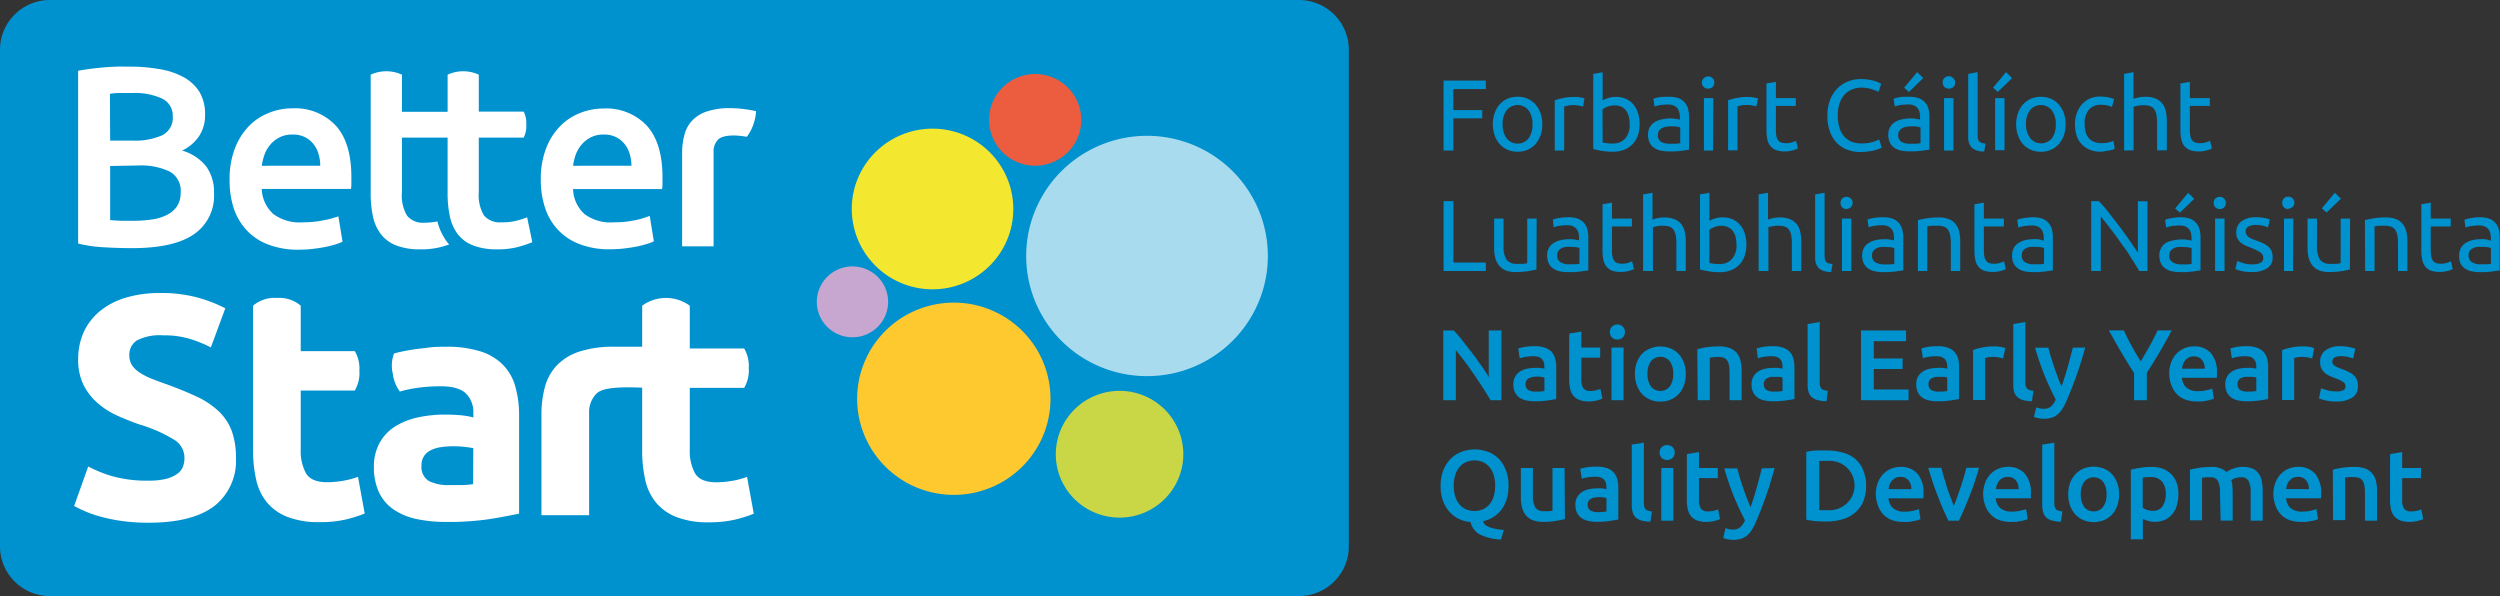
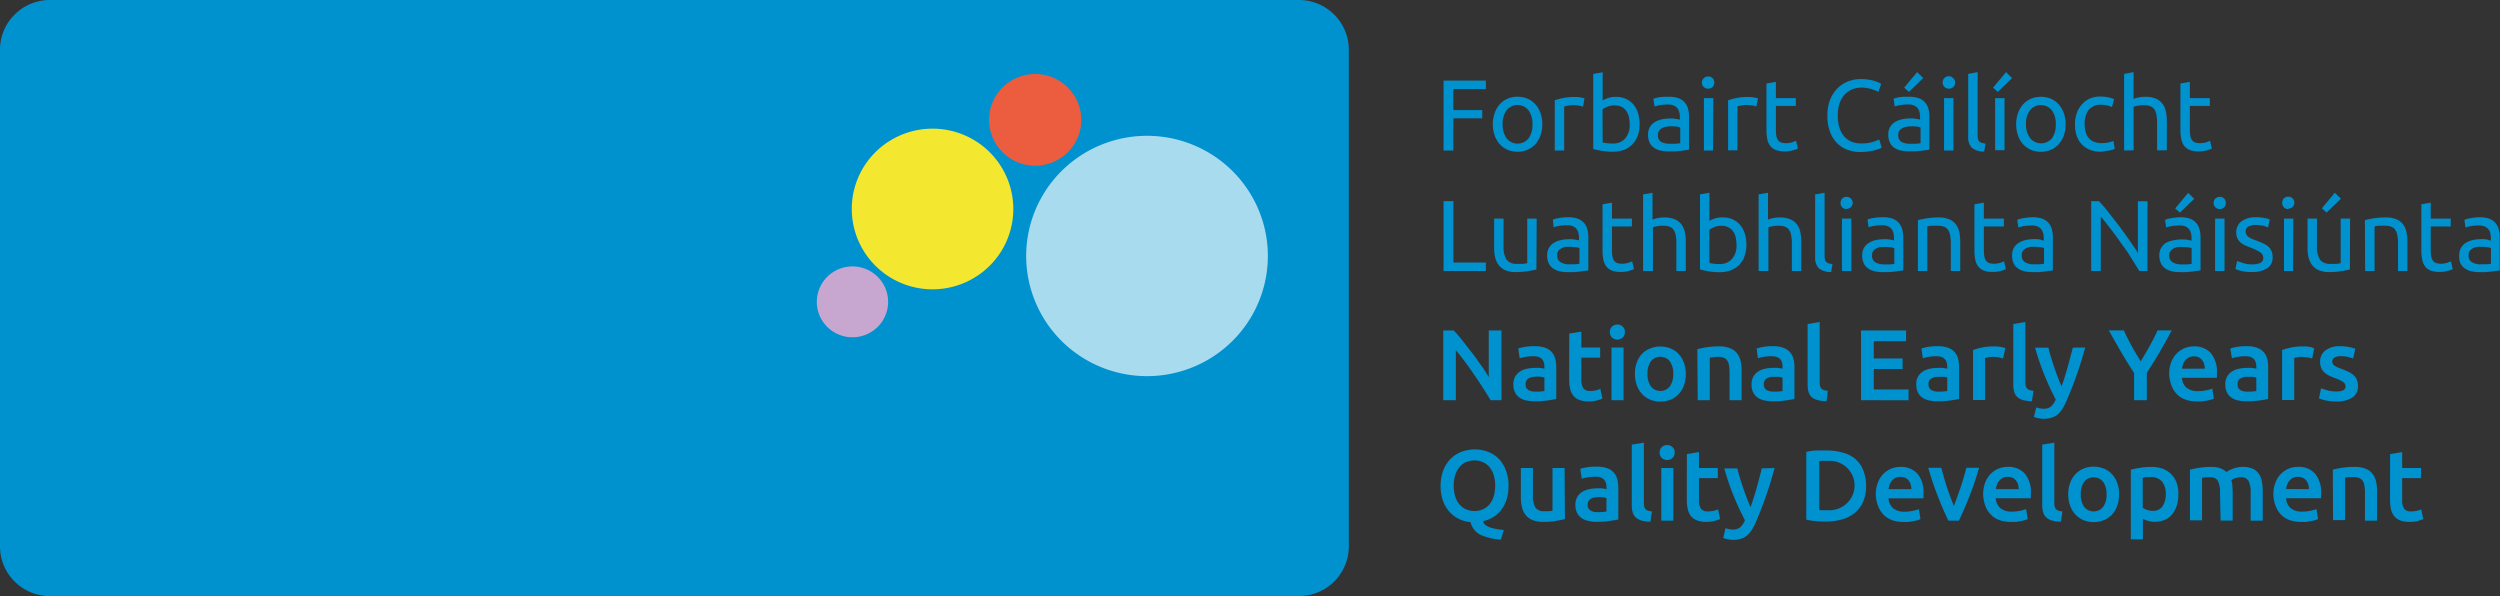
<svg xmlns="http://www.w3.org/2000/svg" width="281" height="67" fill="none">
  <rect width="100%" height="100%" fill="#333333" stroke="none" />
  <path d="M145.991 0H5.617C2.515 0 0 2.5 0 5.585v55.83C0 64.499 2.515 67 5.617 67H145.99c3.102 0 5.617-2.5 5.617-5.585V5.585c0-3.084-2.515-5.585-5.617-5.585zm16.266 16.917V9.063h4.754v.945h-3.654v2.364h3.246v.932h-3.246v3.613h-1.1zm11.097-2.944c.007.43-.062.857-.204 1.262a3.114 3.114 0 01-.577.973c-.246.27-.547.484-.883.628a2.73 2.73 0 01-1.114.216 2.782 2.782 0 01-1.12-.216 2.633 2.633 0 01-.883-.628 2.992 2.992 0 01-.571-.98 3.902 3.902 0 010-2.525 2.87 2.87 0 01.571-.98c.245-.271.546-.488.883-.634a2.904 2.904 0 011.12-.216c.382-.003.761.07 1.114.216.338.144.639.361.883.635.254.286.45.619.577.979.142.408.211.838.204 1.27zm-1.107 0a2.515 2.515 0 00-.448-1.58 1.572 1.572 0 00-1.906-.433c-.212.102-.399.25-.546.432a2.515 2.515 0 00-.448 1.58c-.03.562.128 1.118.448 1.58a1.57 1.57 0 001.244.59 1.584 1.584 0 001.235-.61 2.546 2.546 0 00.421-1.56zm4.666-3.073h.312c.116 0 .231 0 .346.04l.313.061.21.048-.156.938a3.66 3.66 0 00-.414-.108 3.78 3.78 0 00-.747-.06c-.196 0-.392.02-.584.06l-.381.088v4.95h-1.059v-5.646c.304-.105.615-.188.93-.25a5.926 5.926 0 011.23-.121zm3.226.385c.184-.107.38-.193.584-.257.29-.099.596-.147.903-.142a2.73 2.73 0 011.134.23c.325.146.613.363.842.635.236.287.411.617.516.972.121.406.18.827.177 1.25.004.436-.068.87-.211 1.283-.129.36-.332.689-.597.965a2.55 2.55 0 01-.937.615c-.393.148-.81.222-1.23.216a7.504 7.504 0 01-1.31-.101c-.381-.068-.68-.135-.931-.203V8.307l1.06-.183v3.16zm0 4.727c.147.036.297.063.448.081.239.03.479.044.72.04a1.77 1.77 0 001.358-.56 2.27 2.27 0 00.509-1.587 3.745 3.745 0 00-.088-.85 2.004 2.004 0 00-.299-.676 1.43 1.43 0 00-.529-.453 1.736 1.736 0 00-.781-.162 2.045 2.045 0 00-.795.149c-.201.07-.389.173-.557.304l.014 3.714zm7.464-5.132c.364-.01.727.046 1.073.162.261.097.494.257.679.466.18.204.31.447.38.709.079.297.117.604.116.912v3.687l-.367.068-.55.074-.679.06h-.713a3.91 3.91 0 01-.924-.1 1.991 1.991 0 01-.727-.325 1.448 1.448 0 01-.482-.58 2.009 2.009 0 01-.17-.872c-.007-.291.061-.58.197-.837a1.57 1.57 0 01.543-.568c.245-.15.514-.257.795-.317a4.41 4.41 0 01.958-.101h.332l.326.047.265.047.163.034v-.29a2.115 2.115 0 00-.061-.514 1.277 1.277 0 00-.204-.459.997.997 0 00-.407-.31 1.541 1.541 0 00-.679-.122 5.25 5.25 0 00-.917.074 3.703 3.703 0 00-.584.149l-.129-.871c.22-.08.447-.14.679-.176.36-.047.724-.063 1.087-.047zm.088 5.274h.679c.164-.01.328-.03.489-.06v-1.757a1.367 1.367 0 00-.373-.1 4.057 4.057 0 00-.619-.041c-.17 0-.34.014-.509.04-.169.02-.334.065-.489.135a1.148 1.148 0 00-.373.297.796.796 0 00-.143.493.84.84 0 00.36.79c.303.15.64.22.978.203zm4.319-6.193a.683.683 0 01-.669-.417.673.673 0 01.18-.765.684.684 0 01.483-.189.68.68 0 01.489.19.74.74 0 010 1.006.684.684 0 01-.483.175zm.537 6.956h-1.026v-5.889h1.06l-.034 5.89zm3.871-6.017h.313l.346.04.313.061.21.047-.183.919a3.602 3.602 0 00-.415-.108 3.721 3.721 0 00-.747-.06c-.196 0-.392.02-.584.06l-.38.088v4.95h-1.053V11.27a7.26 7.26 0 01.931-.25c.411-.084.83-.125 1.249-.121zm3.192.128h2.241v.878h-2.241v2.701c-.006.245.017.49.068.73.033.164.103.318.204.452a.677.677 0 00.346.23c.153.051.314.076.475.074.26.007.52-.03.768-.108l.407-.155.204.871a3.398 3.398 0 01-.557.196 3.117 3.117 0 01-.91.122c-.34.013-.679-.04-.998-.156a1.41 1.41 0 01-.632-.452 1.877 1.877 0 01-.339-.757 5.049 5.049 0 01-.095-1.033v-5.24l1.059-.176v1.823zm9.502 6.058a4.166 4.166 0 01-1.515-.27 3.162 3.162 0 01-1.175-.797 3.65 3.65 0 01-.76-1.283 5.355 5.355 0 01-.265-1.75 4.768 4.768 0 01.299-1.748c.183-.48.46-.918.815-1.29a3.54 3.54 0 011.195-.79c.464-.183.96-.275 1.46-.27.296-.004.591.019.883.067.23.035.457.087.679.155.161.05.317.11.469.183l.251.135-.319.905a2.25 2.25 0 00-.292-.149l-.442-.155a3.65 3.65 0 00-.536-.128 3.354 3.354 0 00-.584-.054 2.842 2.842 0 00-1.128.216c-.329.14-.621.352-.855.62-.246.293-.431.63-.544.994a4.37 4.37 0 00-.183 1.31c-.005.43.05.86.163 1.276.095.361.264.7.496.993.219.275.501.494.821.642.367.155.763.23 1.162.222.426.01.852-.042 1.263-.155a6.57 6.57 0 00.754-.284l.278.905c-.085.06-.179.108-.278.142a5.37 5.37 0 01-1.236.297c-.29.042-.583.062-.876.061zm5.501-6.206c.366-.01.732.045 1.079.162.261.099.494.259.68.466.18.204.31.446.38.709.078.297.117.604.115.912v3.687l-.38.06-.557.075-.679.06h-.713a3.995 3.995 0 01-.924-.1 2.051 2.051 0 01-.727-.325 1.437 1.437 0 01-.475-.58 2.009 2.009 0 01-.17-.872 1.64 1.64 0 01.197-.837c.127-.232.312-.427.537-.568a2.57 2.57 0 01.801-.317c.315-.068.636-.102.958-.101h.326l.326.047.271.047.157.034v-.29a2.531 2.531 0 00-.055-.513 1.293 1.293 0 00-.203-.46 1.05 1.05 0 00-.408-.31 1.56 1.56 0 00-.679-.122 5.136 5.136 0 00-.917.074 3.86 3.86 0 00-.591.149l-.122-.871c.22-.081.447-.14.679-.176a6.155 6.155 0 011.094-.04zm.095 5.274h.679c.162-.01.323-.03.482-.06v-1.757a1.229 1.229 0 00-.367-.101 4.162 4.162 0 00-.625-.04 3.35 3.35 0 00-.502.04 1.624 1.624 0 00-.496.135 1.13 1.13 0 00-.367.297.765.765 0 00-.149.493.843.843 0 00.367.79c.304.152.644.222.984.203h-.006zm1.46-7.375l-1.603 1.554-.537-.48 1.461-1.749.679.675zm2.866 1.182a.68.68 0 01-.482-.189.728.728 0 010-1.006.675.675 0 01.482-.2.685.685 0 01.482.2.673.673 0 01-.482 1.195zm.536 6.956h-1.059v-5.889h1.059v5.89zm3.457.108c-.5.036-.996-.113-1.392-.418a1.646 1.646 0 01-.408-1.23v-7.07l1.06-.203v7.098a1.9 1.9 0 00.041.432.614.614 0 00.149.27c.077.072.17.125.272.155.138.038.279.067.421.088l-.143.878zm3.131-8.245l-1.602 1.553-.537-.48 1.46-1.749.679.675zm-.849 8.103h-1.059v-5.855h1.059v5.855zm6.866-2.91c.007.43-.062.857-.203 1.263-.131.358-.327.69-.578.979a2.57 2.57 0 01-.883.628c-.351.15-.731.223-1.113.216a2.783 2.783 0 01-1.121-.216 2.631 2.631 0 01-.883-.628 2.973 2.973 0 01-.57-.98 3.889 3.889 0 010-2.525 2.84 2.84 0 01.57-.98c.245-.271.546-.488.883-.634a2.905 2.905 0 011.121-.216c.382-.003.76.07 1.113.216.338.144.64.361.883.635.254.286.45.619.578.979.14.406.209.833.203 1.263zm-1.107 0a2.515 2.515 0 00-.448-1.58 1.561 1.561 0 00-1.226-.587 1.577 1.577 0 00-1.226.587 2.515 2.515 0 00-.448 1.58c-.017.557.15 1.105.476 1.56a1.568 1.568 0 001.225.582 1.586 1.586 0 001.226-.582 2.533 2.533 0 00.421-1.56zm5.06 3.079c-.43.01-.857-.068-1.256-.23a2.423 2.423 0 01-.91-.634 2.583 2.583 0 01-.557-.966 4.183 4.183 0 01-.176-1.242 3.646 3.646 0 01.196-1.243c.121-.36.313-.694.564-.98.245-.288.551-.519.897-.675a2.873 2.873 0 011.175-.23c.268 0 .536.023.801.068.261.044.516.117.761.216l-.238.892a2.826 2.826 0 00-.557-.183 3.421 3.421 0 00-.679-.067 1.7 1.7 0 00-1.358.554 2.419 2.419 0 00-.476 1.62 3.46 3.46 0 00.109.872c.066.245.182.475.339.675.162.194.37.345.605.439.281.107.581.158.883.149.258.002.515-.025.767-.081.185-.038.364-.094.537-.17l.142.885a.944.944 0 01-.258.108 3.985 3.985 0 01-.387.095l-.462.067a1.498 1.498 0 01-.462.061zm2.622-.135v-8.61l1.059-.203v3.012a3.679 3.679 0 011.318-.236c.399-.012.796.055 1.168.195.294.119.552.312.747.561.197.25.332.54.394.85.079.362.118.732.116 1.102v3.309h-1.094V13.83c.003-.31-.022-.62-.075-.925a1.492 1.492 0 00-.244-.622.924.924 0 00-.455-.344 1.964 1.964 0 00-.679-.108h-.353l-.347.054a1.67 1.67 0 00-.299.06l-.19.055v4.896l-1.066.02zm7.389-5.889h2.248v.878h-2.248v2.701c-.003.245.02.49.068.73.032.165.105.32.21.452.087.11.206.19.34.23.153.05.314.076.475.074.263.006.524-.03.775-.108l.4-.155.204.871a3.176 3.176 0 01-.557.196 3.117 3.117 0 01-.91.122 2.666 2.666 0 01-.998-.156 1.493 1.493 0 01-.632-.452 1.886 1.886 0 01-.333-.757 4.72 4.72 0 01-.102-1.033v-5.24l1.06-.176v1.823zm-79.128 18.477v.953h-4.754V22.61h1.107v6.895h3.647zm5.684.784c-.237.06-.563.121-.957.189-.45.07-.904.104-1.359.101a2.918 2.918 0 01-1.154-.195 1.896 1.896 0 01-.747-.561 2.342 2.342 0 01-.415-.858 4.528 4.528 0 01-.122-1.094V24.57h1.06v3.08a2.687 2.687 0 00.339 1.54 1.357 1.357 0 001.155.465h.693l.292-.034.183-.04V24.57h1.06l-.028 5.72zm3.58-5.869c.366-.01.732.045 1.079.162.26.101.492.26.68.466.18.207.31.452.38.716.078.297.117.604.115.912v3.714l-.387.06c-.163 0-.346.055-.55.075l-.679.06h-.713a3.984 3.984 0 01-.924-.1 2.038 2.038 0 01-.726-.325 1.383 1.383 0 01-.476-.58 2.011 2.011 0 01-.176-.872 1.644 1.644 0 01.203-.837c.127-.232.312-.427.537-.567.247-.15.518-.257.801-.318a4.41 4.41 0 01.958-.101h.326l.326.047.272.054.156.034v-.297a2.53 2.53 0 00-.055-.513 1.156 1.156 0 00-.21-.453 1.001 1.001 0 00-.401-.317 1.56 1.56 0 00-.679-.122 5.136 5.136 0 00-.917.074 2.96 2.96 0 00-.591.156l-.081-.865a3.12 3.12 0 01.679-.175c.347-.063.7-.093 1.053-.088zm.095 5.281h.679c.162-.01.323-.03.482-.06v-1.756a1.079 1.079 0 00-.373-.095 4.007 4.007 0 00-.619-.04 3.46 3.46 0 00-.509 0c-.17.018-.336.066-.489.141a1.04 1.04 0 00-.367.29.765.765 0 00-.149.494.852.852 0 00.367.79c.296.17.635.257.978.25V29.7zm4.815-5.132h2.241v.884h-2.241v2.702c-.007.245.016.49.068.73.033.163.103.318.203.452.09.11.21.193.347.236.154.046.314.068.475.067.26.01.52-.026.768-.108l.407-.155.204.871a4.08 4.08 0 01-.557.203 3.418 3.418 0 01-.91.115 2.785 2.785 0 01-.999-.149 1.42 1.42 0 01-.631-.46 1.859 1.859 0 01-.34-.756 5.193 5.193 0 01-.095-1.033v-5.207l1.06-.182v1.79zm3.497 5.889v-8.61l1.06-.183v3.018c.203-.08.415-.139.631-.175.224-.046.451-.07.679-.068a2.98 2.98 0 011.175.203c.293.118.55.308.747.554.19.253.325.543.394.85.079.362.117.732.116 1.101v3.31h-1.06v-3.08a4.621 4.621 0 00-.074-.932 1.506 1.506 0 00-.245-.621.899.899 0 00-.455-.345 1.936 1.936 0 00-.679-.108h-.353l-.347.054-.292.061-.19.054v4.917h-1.107zm7.458-5.633c.183-.108.379-.194.584-.256.291-.097.596-.143.903-.135a2.73 2.73 0 011.134.223c.323.146.608.363.835.634.238.287.416.617.523.973.121.405.18.826.177 1.25.004.436-.067.87-.211 1.282a2.759 2.759 0 01-.597.973 2.612 2.612 0 01-.937.608c-.393.148-.81.22-1.23.216a7.504 7.504 0 01-1.31-.102 10.87 10.87 0 01-.931-.202v-8.442l1.06-.182v3.16zm0 4.728c.146.041.296.07.448.087.239.028.479.039.72.034a1.74 1.74 0 001.358-.56 2.231 2.231 0 00.516-1.587c0-.286-.03-.571-.088-.851a1.892 1.892 0 00-.299-.676 1.352 1.352 0 00-.53-.452 1.643 1.643 0 00-.781-.169 2.046 2.046 0 00-.794.149 2.385 2.385 0 00-.557.304l.007 3.72zm5.528.905v-8.61l1.059-.183v3.018c.204-.08.416-.139.632-.175a3.18 3.18 0 01.679-.068c.399-.013.797.056 1.168.203.294.116.552.307.747.554.197.249.332.54.394.85.079.362.118.732.116 1.101v3.31h-1.06v-3.08a5.106 5.106 0 00-.074-.932 1.506 1.506 0 00-.245-.621.92.92 0 00-.455-.345 1.964 1.964 0 00-.679-.108h-.353l-.347.054-.298.061-.184.054v4.917h-1.1zm8.157.115c-.5.03-.994-.118-1.393-.42a1.675 1.675 0 01-.407-1.235v-7.07l1.059-.183v7.084a1.52 1.52 0 00.048.425.52.52 0 00.149.277c.077.072.17.123.272.149.138.038.279.067.421.088l-.149.885zm1.738-7.071a.678.678 0 01-.489-.19.668.668 0 01-.197-.5.674.674 0 01.197-.506.674.674 0 01.489-.182.68.68 0 01.679.675.68.68 0 01-.679.675v.028zm.53 6.956h-1.06v-5.89h1.06v5.89zm3.572-6.038a3.12 3.12 0 011.08.162c.26.1.493.26.679.466.18.207.311.452.381.716.083.297.126.604.129.912v3.714l-.381.06c-.163 0-.346.055-.557.075l-.679.061h-.713a3.893 3.893 0 01-.917-.101 2.045 2.045 0 01-.733-.325 1.435 1.435 0 01-.476-.58 2.022 2.022 0 01-.169-.871 1.65 1.65 0 01.196-.838c.13-.232.317-.427.544-.567.244-.151.513-.259.794-.318a4.41 4.41 0 01.958-.1h.333l.319.046.272.054.156.034v-.297a2.603 2.603 0 00-.054-.513 1.261 1.261 0 00-.204-.453 1.075 1.075 0 00-.408-.317 1.56 1.56 0 00-.679-.122 5.25 5.25 0 00-.917.075 2.887 2.887 0 00-.584.155l-.129-.871c.219-.084.447-.143.679-.176a5.43 5.43 0 011.08-.08zm.095 5.295h.679c.162-.01.323-.03.483-.061v-1.756a1.08 1.08 0 00-.367-.094 4.097 4.097 0 00-.625-.04 3.3 3.3 0 00-.503 0 1.37 1.37 0 00-.489.14 1.054 1.054 0 00-.373.291.805.805 0 00-.149.493.843.843 0 00.366.79c.299.166.637.248.978.237zm3.817-4.977c.245-.061.571-.129.971-.196.45-.07.904-.105 1.359-.102.399-.012.796.057 1.168.203.294.116.551.307.747.554.196.249.331.54.394.85.078.362.117.732.115 1.101v3.31h-1.059v-3.08a5.198 5.198 0 00-.075-.932 1.505 1.505 0 00-.244-.621.927.927 0 00-.456-.345 1.964 1.964 0 00-.679-.108 3.102 3.102 0 00-.353 0h-.346a1.763 1.763 0 00-.299.04l-.19.035v5.01h-1.06l.007-5.72zm7.41-.169h2.248v.884h-2.248v2.702c-.003.244.02.489.068.73.033.163.103.318.204.452.09.11.21.191.346.236.154.046.314.068.475.067.261.01.521-.026.768-.108l.407-.155.204.871c-.18.081-.366.15-.557.203a3.418 3.418 0 01-.91.115 2.8 2.8 0 01-.998-.149 1.417 1.417 0 01-.632-.46 1.844 1.844 0 01-.339-.756 5.12 5.12 0 01-.096-1.033v-5.207l1.06-.182v1.79zm5.508-.149c.364-.009.727.046 1.073.162.26.1.493.26.679.466.18.207.31.452.38.716.079.298.117.604.116.912v3.714l-.381.06c-.163 0-.346.055-.55.075l-.679.061h-.679a3.91 3.91 0 01-.924-.101 1.98 1.98 0 01-.726-.325 1.41 1.41 0 01-.483-.58 2.02 2.02 0 01-.163-.878c-.006-.291.061-.58.197-.838.13-.232.317-.427.544-.567a2.53 2.53 0 01.794-.317 4.43 4.43 0 01.958-.102h.333l.326.048.244.087.163.034v-.297c0-.173-.02-.345-.061-.513a1.244 1.244 0 00-.204-.453 1.017 1.017 0 00-.407-.317 1.544 1.544 0 00-.679-.122 5.232 5.232 0 00-.917.075 2.99 2.99 0 00-.584.155l-.129-.871c.219-.083.447-.142.679-.176a5.564 5.564 0 011.08-.108zm.088 5.281h.679c.164-.01.328-.03.489-.06v-1.756a1.175 1.175 0 00-.373-.095 4.057 4.057 0 00-.619-.04 3.326 3.326 0 00-.509 0 1.47 1.47 0 00-.489.141 1.045 1.045 0 00-.373.29.796.796 0 00-.143.494.839.839 0 00.36.79c.297.17.635.256.978.25V29.7zm11.871.756c-.169-.276-.36-.594-.577-.938-.217-.345-.448-.71-.679-1.08-.231-.372-.537-.75-.815-1.142a75.585 75.585 0 00-.801-1.114l-.775-1.013a42.518 42.518 0 00-.679-.838v6.125h-1.08V22.61h.876c.36.378.741.817 1.148 1.35.408.534.808 1.02 1.202 1.554a58.17 58.17 0 011.128 1.567c.353.513.679.972.896 1.35v-5.807h1.08v7.834h-.924zm4.632-6.037a3.12 3.12 0 011.08.162c.259.101.492.261.679.466.18.207.311.452.38.716.079.298.118.604.116.912v3.714l-.387.06c-.163 0-.347.055-.55.075l-.679.06h-.714c-.31.003-.62-.03-.923-.1a2.035 2.035 0 01-.727-.325 1.45 1.45 0 01-.482-.58 2.12 2.12 0 01-.17-.871 1.645 1.645 0 01.204-.838c.127-.232.312-.427.536-.567.262-.145.547-.243.843-.29.314-.07.635-.104.957-.102h.326l.326.047.265.054.163.034v-.297a2.604 2.604 0 00-.054-.513 1.172 1.172 0 00-.211-.453.994.994 0 00-.401-.317 1.56 1.56 0 00-.679-.122 5.127 5.127 0 00-.917.075 2.969 2.969 0 00-.59.155l-.123-.871a3.12 3.12 0 01.679-.176c.347-.07.7-.106 1.053-.108zm.088 5.295h.68c.161-.01.323-.03.482-.061v-1.756a1.084 1.084 0 00-.374-.095 3.986 3.986 0 00-.618-.04 3.432 3.432 0 00-.509 0c-.17.018-.336.066-.489.142a1.03 1.03 0 00-.367.29.76.76 0 00-.149.493.843.843 0 00.366.79c.299.167.637.248.978.237zm1.454-7.368l-1.603 1.553-.537-.473 1.461-1.749.679.669zm2.873 1.155a.68.68 0 01-.637-.418.662.662 0 01-.049-.271.679.679 0 01.204-.507.728.728 0 01.964 0 .68.68 0 01.197.507.63.63 0 01-.197.5.68.68 0 01-.482.189zm.536 6.956h-1.059v-5.89h1.059v5.89zm3.077-.743c.331.02.662-.04.964-.176a.565.565 0 00.313-.54.736.736 0 00-.306-.615 5.061 5.061 0 00-1.012-.506l-.679-.277a2.375 2.375 0 01-.543-.338 1.468 1.468 0 01-.36-.459 1.42 1.42 0 01-.136-.675 1.488 1.488 0 01.577-1.243 2.504 2.504 0 011.583-.46c.167-.01.335-.01.502 0l.469.068c.128.023.255.052.38.088a1.7 1.7 0 01.258.081l-.197.905a2.71 2.71 0 00-.536-.189 3.581 3.581 0 00-.876-.094 1.598 1.598 0 00-.775.175.579.579 0 00-.326.547.752.752 0 00.299.608c.117.09.245.164.38.223.157.067.333.135.551.21.217.074.529.209.747.317.205.087.395.206.563.35.157.136.28.304.36.494.093.224.137.466.129.709a1.395 1.395 0 01-.611 1.236 3.07 3.07 0 01-1.739.419 4.552 4.552 0 01-1.229-.129 6.402 6.402 0 01-.604-.203l.197-.904.577.202c.347.12.712.18 1.08.176zm4.095-6.213a.681.681 0 01-.489-.19.683.683 0 01-.197-.5.674.674 0 01.197-.526.686.686 0 01.489-.182.68.68 0 01.679.675.68.68 0 01-.679.675v.048zm.53 6.956h-1.019v-5.89h1.053l-.034 5.89zm6.391-.169c-.245.06-.564.121-.965.189a8.252 8.252 0 01-1.358.101 2.918 2.918 0 01-1.154-.196 1.847 1.847 0 01-.748-.56 2.355 2.355 0 01-.414-.858 4.528 4.528 0 01-.122-1.094V24.57h1.059v3.08a2.688 2.688 0 00.34 1.539 1.358 1.358 0 001.148.466h.699l.292-.034.184-.04V24.57h1.059l-.02 5.72zm-1.012-7.956l-1.61 1.554-.529-.473 1.453-1.75.686.67zm2.696 2.405c.244-.061.564-.129.964-.196a8.574 8.574 0 011.393-.102c.401-.012.801.057 1.175.203.292.117.55.308.747.554.19.252.322.542.387.85.081.362.12.731.115 1.101v3.31h-1.059v-3.08a4.697 4.697 0 00-.075-.932 1.505 1.505 0 00-.244-.621.897.897 0 00-.456-.345 1.938 1.938 0 00-.679-.108 3.15 3.15 0 00-.353 0h-.346a1.683 1.683 0 00-.292.04l-.19.035v5.01h-1.06l-.027-5.72zm7.403-.169h2.248v.884h-2.248v2.702c-.003.244.02.489.068.73.033.163.103.318.204.452a.76.76 0 00.346.236c.154.046.315.068.475.067.261.01.521-.026.768-.108l.407-.155.204.871a3.413 3.413 0 01-1.467.317 2.819 2.819 0 01-.998-.148 1.417 1.417 0 01-.632-.46 1.84 1.84 0 01-.333-.756 4.66 4.66 0 01-.101-1.033v-5.207l1.059-.182v1.79zm5.508-.149c.364-.009.727.046 1.073.162.26.1.493.26.679.466.183.205.313.45.38.716.082.297.121.604.115.912v3.714l-.38.06c-.163 0-.346.055-.55.075l-.679.061h-.679a3.952 3.952 0 01-.924-.101 2.053 2.053 0 01-.727-.325 1.416 1.416 0 01-.482-.58 2.025 2.025 0 01-.136-.878 1.73 1.73 0 01.197-.838c.13-.232.317-.427.544-.567a2.59 2.59 0 01.794-.317 4.43 4.43 0 01.958-.102h.333l.326.048.244.087.163.034v-.297c0-.173-.02-.345-.061-.513a1.057 1.057 0 00-.611-.77 1.544 1.544 0 00-.679-.122 5.232 5.232 0 00-.917.075 2.99 2.99 0 00-.584.155l-.123-.871a3.01 3.01 0 01.68-.176 5.557 5.557 0 011.046-.108zm.088 5.281h.679c.164-.009.328-.03.489-.06v-1.756a1.174 1.174 0 00-.374-.095 4.036 4.036 0 00-.618-.04 3.326 3.326 0 00-.509 0c-.17.018-.336.066-.489.141a1.057 1.057 0 00-.374.29.802.802 0 00-.142.494.839.839 0 00.36.79c.297.17.635.256.978.25V29.7zM167.547 44.984a57 57 0 00-.869-1.391 46.02 46.02 0 00-.992-1.493c-.346-.5-.679-.986-1.039-1.458-.36-.473-.679-.898-1.012-1.277v5.62h-1.412v-7.841h1.175c.305.317.631.675.978 1.127.346.453.679.885 1.052 1.351.374.466.679.939 1.026 1.411.346.473.625.912.883 1.351v-5.24h1.426v7.84h-1.216zm4.958-6.071c.392-.01.783.047 1.155.169.284.098.54.262.747.48.187.21.322.463.394.735.084.313.125.636.122.96v3.592c-.217.04-.536.101-.964.162-.482.069-.967.1-1.454.095a4.444 4.444 0 01-.978-.102 2.104 2.104 0 01-.76-.324 1.676 1.676 0 01-.489-.594 2.013 2.013 0 01-.177-.892c-.009-.3.061-.599.204-.864.131-.229.315-.423.536-.567.243-.155.512-.262.795-.318a4.24 4.24 0 01.937-.094c.161-.01.322-.01.482 0 .181.02.36.052.537.094v-.23c0-.152-.02-.304-.061-.452a.883.883 0 00-.197-.378.993.993 0 00-.374-.257 1.812 1.812 0 00-.591-.087 5.037 5.037 0 00-1.555.23l-.163-1.102a5.46 5.46 0 01.768-.182 5.924 5.924 0 011.086-.074zm.116 5.105c.325.01.65-.013.971-.067v-1.513a2.804 2.804 0 00-.333-.074 3.261 3.261 0 00-.937 0 1.526 1.526 0 00-.421.128.68.68 0 00-.421.675.713.713 0 00.312.676c.25.127.528.188.808.175h.021zm3.762-6.523l1.358-.223v1.79h2.119v1.14h-2.119v2.412c-.03.354.048.71.225 1.02a.894.894 0 00.774.31 2.46 2.46 0 00.679-.081c.157-.04.311-.09.462-.149l.231 1.088a4.756 4.756 0 01-.625.21 3.348 3.348 0 01-.917.107 2.859 2.859 0 01-1.06-.169 1.56 1.56 0 01-.679-.493 1.943 1.943 0 01-.353-.783 4.843 4.843 0 01-.102-1.047l.007-5.132zm6.255-.169a.783.783 0 01-.251.614.844.844 0 01-.591.223.878.878 0 01-.604-.223.888.888 0 010-1.235.886.886 0 01.604-.23c.22-.002.431.08.591.23a.784.784 0 01.251.621zm-.149 7.658h-1.358v-5.923h1.358v5.923zm6.995-2.971a3.81 3.81 0 01-.204 1.283 2.79 2.79 0 01-.584.986c-.254.27-.561.487-.903.635-.37.152-.768.227-1.168.222a2.918 2.918 0 01-1.162-.223 2.722 2.722 0 01-.903-.634 3.024 3.024 0 01-.584-.986 3.665 3.665 0 01-.21-1.283 3.59 3.59 0 01.21-1.27c.13-.362.331-.695.591-.98a2.59 2.59 0 01.91-.594 2.875 2.875 0 011.148-.222 2.96 2.96 0 011.154.222c.347.14.658.355.91.629.256.286.455.618.585.979.142.396.213.815.21 1.236zm-1.413 0a2.318 2.318 0 00-.38-1.398 1.353 1.353 0 00-1.066-.514 1.369 1.369 0 00-1.066.514 2.326 2.326 0 00-.381 1.398c-.027.5.106.997.381 1.418a1.359 1.359 0 001.658.378c.185-.089.347-.218.474-.378.275-.421.408-.918.38-1.418zm2.71-2.763a9.323 9.323 0 012.452-.317 3.19 3.19 0 011.216.203c.303.115.572.306.781.553.197.253.336.546.407.858.085.363.126.735.122 1.108v3.329h-1.358v-3.113a4.583 4.583 0 00-.061-.81 1.442 1.442 0 00-.211-.548.862.862 0 00-.387-.304 1.704 1.704 0 00-.597-.094 3.847 3.847 0 00-.544.034l-.421.054v4.781h-1.358l-.041-5.734zm8.496-.337c.39-.012.779.045 1.148.169.286.094.543.259.747.48.192.208.33.461.401.735.084.313.125.636.122.96v3.592c-.217.04-.536.101-.964.162-.482.069-.967.1-1.454.095a4.355 4.355 0 01-.978-.102 2.104 2.104 0 01-.76-.324 1.608 1.608 0 01-.489-.594 2.013 2.013 0 01-.177-.892c-.009-.3.061-.599.204-.864a1.66 1.66 0 01.536-.567c.243-.155.512-.262.795-.318a4.24 4.24 0 01.937-.094c.161-.01.322-.01.482 0 .179.02.356.052.53.094v-.23a1.684 1.684 0 00-.054-.452.9.9 0 00-.577-.635 1.783 1.783 0 00-.585-.087 5.028 5.028 0 00-1.555.23l-.142-1.102c.248-.078.503-.14.76-.182a6.063 6.063 0 011.073-.074zm.116 5.105c.323.01.646-.013.964-.067v-1.513a2.424 2.424 0 00-.326-.074 3.524 3.524 0 00-.482 0 3.634 3.634 0 00-.462 0 1.62 1.62 0 00-.421.128.734.734 0 00-.299.257.67.67 0 00-.115.412.741.741 0 00.305.675c.258.133.546.196.836.182zm5.909 1.081a3.834 3.834 0 01-1.019-.135 1.633 1.633 0 01-.679-.358 1.273 1.273 0 01-.333-.58 2.763 2.763 0 01-.095-.784V36.42l1.358-.23v6.753c-.004.14.007.281.034.42a.625.625 0 00.421.473c.148.046.301.078.455.093l-.142 1.169zm3.878-.115v-7.84h5.066v1.208h-3.633v1.939h3.239v1.188h-3.239v2.296h3.912v1.216l-5.345-.007zm8.611-6.071c.39-.011.778.046 1.148.169a1.751 1.751 0 011.148 1.215c.078.314.117.636.115.96v3.592c-.211.04-.53.102-.964.162-.479.069-.963.1-1.447.095a4.465 4.465 0 01-.985-.102 2.124 2.124 0 01-.754-.324 1.564 1.564 0 01-.489-.594 1.956 1.956 0 01-.176-.891 1.7 1.7 0 01.197-.865c.133-.23.319-.424.543-.567a2.19 2.19 0 01.788-.317 4.22 4.22 0 01.944-.095c.158-.01.317-.01.475 0 .181.02.36.052.537.095v-.23c0-.153-.021-.305-.061-.453a.893.893 0 00-.197-.378.945.945 0 00-.374-.256 1.81 1.81 0 00-.591-.088 5.018 5.018 0 00-.876.067 3.86 3.86 0 00-.645.162l-.156-1.1c.248-.08.503-.141.761-.183.35-.056.704-.08 1.059-.074zm.109 5.106c.325.008.65-.014.971-.068v-1.513a2.316 2.316 0 00-.333-.074 3.332 3.332 0 00-.475 0 3.561 3.561 0 00-.462 0 1.53 1.53 0 00-.421.128.75.75 0 00-.306.257.675.675 0 00-.109.412.736.736 0 00.306.675c.255.133.541.197.829.183zm7.246-3.722a3.654 3.654 0 00-1.175-.182 3.1 3.1 0 00-.482.04l-.36.081v4.728h-1.358v-5.619c.325-.12.659-.212.998-.277.435-.093.88-.138 1.325-.135h.319l.367.047c.119.016.236.039.353.068.092.02.182.044.271.074l-.258 1.175zm3.24 4.802a3.834 3.834 0 01-1.019-.135 1.607 1.607 0 01-.638-.358c-.163-.16-.28-.36-.34-.58a3.068 3.068 0 01-.095-.805v-6.8l1.359-.23v6.753c-.003.141.011.282.04.42a.677.677 0 00.143.29c.073.086.17.149.278.182.146.048.296.08.449.095l-.177 1.168zm5.99-6.038a42.774 42.774 0 01-2.133 6.078 6.814 6.814 0 01-.468.878 2.711 2.711 0 01-.537.594c-.2.162-.431.282-.679.352-.274.074-.558.11-.842.108a2.882 2.882 0 01-.632-.075 2.27 2.27 0 01-.475-.141l.265-1.067c.259.102.536.155.815.155.301.019.6-.07.842-.25a2.1 2.1 0 00.53-.79 31.43 31.43 0 01-1.25-2.701 30.037 30.037 0 01-1.073-3.127h1.494c.082.317.17.675.285 1.026.116.352.231.75.36 1.128.129.378.265.763.408 1.141.142.379.292.73.434 1.054.245-.675.469-1.391.68-2.148.21-.756.407-1.492.584-2.201l1.392-.014zm6.242 1.554c.346-.568.679-1.142 1.005-1.722.326-.581.618-1.169.889-1.756h1.59a63.439 63.439 0 01-1.325 2.384c-.461.79-.95 1.58-1.473 2.384v3.08h-1.433v-3.06a56.098 56.098 0 01-1.481-2.398c-.462-.79-.91-1.593-1.358-2.39h1.691c.265.587.557 1.175.876 1.756.319.58.672 1.154 1.019 1.722zm3.199 1.438c-.009-.46.069-.919.23-1.35.138-.367.351-.7.625-.98a2.54 2.54 0 01.89-.594 2.824 2.824 0 011.025-.196 2.464 2.464 0 011.916.756c.502.646.744 1.455.679 2.27v.506h-3.926a1.559 1.559 0 00.503 1.107 1.95 1.95 0 001.304.392 4.3 4.3 0 00.917-.094c.231-.043.459-.107.679-.19l.183 1.122a3.15 3.15 0 01-.319.114c-.148.05-.3.09-.455.115l-.55.088c-.201.01-.403.01-.605 0a3.654 3.654 0 01-1.358-.236 2.53 2.53 0 01-.957-.676 2.69 2.69 0 01-.557-.972 3.942 3.942 0 01-.224-1.182zm4-.614a1.769 1.769 0 00-.082-.54 1.158 1.158 0 00-.611-.736 1.277 1.277 0 00-.53-.109 1.232 1.232 0 00-.557.122 1.339 1.339 0 00-.658.756 2.463 2.463 0 00-.129.507h2.567zm4.706-2.526a3.36 3.36 0 011.155.169c.284.096.541.26.747.48.19.209.325.462.393.735.085.313.126.636.123.96v3.592c-.211.04-.537.101-.965.162-.481.07-.967.1-1.453.095a4.432 4.432 0 01-.978-.102 2.045 2.045 0 01-.754-.324 1.564 1.564 0 01-.489-.594 1.943 1.943 0 01-.176-.892 1.7 1.7 0 01.197-.864c.131-.23.317-.426.543-.567.239-.156.507-.264.788-.318a4.26 4.26 0 01.944-.094c.158-.01.317-.01.475 0 .181.02.36.052.537.094v-.23a1.69 1.69 0 00-.062-.452.88.88 0 00-.196-.378.946.946 0 00-.374-.257 1.82 1.82 0 00-.591-.087 5.02 5.02 0 00-.876.067 3.86 3.86 0 00-.645.162l-.177-1.1a5.62 5.62 0 011.834-.257zm.115 5.105c.326.01.651-.013.972-.067v-1.513a2.61 2.61 0 00-.333-.074 3.406 3.406 0 00-.476 0 3.51 3.51 0 00-.461 0 1.526 1.526 0 00-.421.128.675.675 0 00-.415.675.737.737 0 00.306.675c.257.133.546.194.835.176h-.007zm7.247-3.721a3.651 3.651 0 00-1.175-.182 3.03 3.03 0 00-.482.04l-.36.081v4.728h-1.358v-5.62c.322-.117.654-.21.991-.276.447-.095.902-.14 1.359-.135h.319l.36.047c.119.015.237.038.353.068.077.036.152.077.224.121l-.231 1.128zm2.703 3.701c.271.018.543-.026.795-.128a.468.468 0 00.251-.453.582.582 0 00-.265-.486 4.333 4.333 0 00-.883-.419 6.732 6.732 0 01-.679-.283 2.484 2.484 0 01-.537-.358 1.464 1.464 0 01-.36-.493 1.74 1.74 0 01-.129-.71 1.53 1.53 0 01.598-1.282 2.6 2.6 0 011.644-.473 5.305 5.305 0 011.718.284l-.251 1.107a3.268 3.268 0 00-.578-.182 3.335 3.335 0 00-.822-.088 1.456 1.456 0 00-.679.142.467.467 0 00-.258.439.628.628 0 00.048.256.56.56 0 00.176.21c.105.075.216.14.333.196.136.06.306.128.503.195.283.104.559.223.828.358.209.102.399.236.564.399.147.139.258.31.326.5.072.217.107.446.102.675a1.46 1.46 0 01-.632 1.283 3.163 3.163 0 01-1.806.439c-.425.01-.85-.035-1.264-.135a5.237 5.237 0 01-.679-.21l.238-1.14c.24.092.485.17.734.236.315.08.639.121.964.121zm-93.03 10.596a5.165 5.165 0 01-.211 1.533 3.966 3.966 0 01-.604 1.182 3.268 3.268 0 01-.91.817 3.502 3.502 0 01-1.128.453c.023.162.108.31.238.411.153.126.328.222.516.284.235.08.475.142.72.182.28.055.564.091.849.109l-.319 1.08a6.14 6.14 0 01-2.316-.54 2.126 2.126 0 01-1.107-1.425 3.782 3.782 0 01-1.318-.358 3.426 3.426 0 01-1.059-.81 3.718 3.718 0 01-.72-1.23 4.854 4.854 0 01-.265-1.668 4.732 4.732 0 01.312-1.769c.186-.483.47-.922.836-1.29a3.392 3.392 0 011.222-.776 4.233 4.233 0 012.941 0 3.34 3.34 0 011.195.756c.357.372.636.81.822 1.29a4.71 4.71 0 01.306 1.77zm-6.16 0c-.005.398.05.794.163 1.175.09.326.247.63.462.892.194.247.446.444.733.574a2.442 2.442 0 001.949 0 2.09 2.09 0 00.734-.574c.209-.266.366-.568.462-.892.107-.382.16-.778.156-1.175a4.194 4.194 0 00-.156-1.168 2.704 2.704 0 00-.462-.898 2.18 2.18 0 00-.734-.575 2.44 2.44 0 00-1.949 0 1.988 1.988 0 00-.733.581 2.538 2.538 0 00-.462.892 3.916 3.916 0 00-.163 1.168zm12.503 3.748a11.49 11.49 0 01-1.039.21 8.196 8.196 0 01-1.399.108 3.1 3.1 0 01-1.202-.203 1.853 1.853 0 01-.774-.567 2.141 2.141 0 01-.415-.865 4.397 4.397 0 01-.129-1.107v-3.316h1.359v3.1a2.54 2.54 0 00.278 1.35 1.103 1.103 0 00.978.406h.53c.139-.008.278-.028.414-.061v-4.795h1.358l.041 5.74zm3.579-5.889a3.56 3.56 0 011.155.17c.284.098.54.262.747.479.19.212.325.467.394.742.084.31.125.631.122.953v3.593c-.21.047-.536.1-.964.162a9.377 9.377 0 01-1.454.1 4.06 4.06 0 01-.978-.107 2.052 2.052 0 01-.754-.324 1.677 1.677 0 01-.495-.588 2.072 2.072 0 01-.177-.898 1.624 1.624 0 01.74-1.432 2.45 2.45 0 01.795-.317 4.24 4.24 0 01.937-.095c.161-.01.322-.01.482 0 .181.021.36.053.537.095v-.223a1.647 1.647 0 00-.061-.453.909.909 0 00-.197-.385.973.973 0 00-.374-.25 1.635 1.635 0 00-.591-.094c-.293 0-.586.023-.876.068a4.17 4.17 0 00-.679.162l-.17-1.115a5.832 5.832 0 011.861-.243zm.116 5.113c.325.007.651-.018.971-.075V55.98a2.048 2.048 0 00-.333-.068 2.624 2.624 0 00-.475-.034 2.667 2.667 0 00-.462.034 1.367 1.367 0 00-.421.122.761.761 0 00-.306.256.67.67 0 00-.115.412.712.712 0 00.312.675c.254.136.541.202.829.19zm5.908 1.074c-.344 0-.687-.045-1.019-.136a1.689 1.689 0 01-.645-.358 1.273 1.273 0 01-.333-.58c-.068-.256-.1-.52-.095-.784v-6.807l1.359-.223v6.753c-.003.141.01.281.04.419a.618.618 0 00.136.29.678.678 0 00.285.183c.146.048.296.08.449.094l-.177 1.148zm2.73-7.774a.797.797 0 01-.251.615.914.914 0 01-1.196 0 .891.891 0 010-1.236.914.914 0 011.196 0 .804.804 0 01.251.621zm-.149 7.659h-1.359v-5.923h1.359v5.923zm1.521-7.483l1.359-.23v1.79h2.118v1.141h-2.118v2.418c-.029.354.049.71.224 1.02a.928.928 0 00.781.304 2.55 2.55 0 00.679-.081 4.8 4.8 0 00.462-.149l.224 1.087a4.453 4.453 0 01-.625.21 3.329 3.329 0 01-.91.108 2.864 2.864 0 01-1.066-.17 1.595 1.595 0 01-.68-.492 1.993 1.993 0 01-.353-.784 4.843 4.843 0 01-.102-1.046l.007-5.126zm9.862 1.56a44.188 44.188 0 01-2.14 6.152c-.13.303-.287.595-.468.871a2.715 2.715 0 01-.537.601 1.979 1.979 0 01-.679.345 3.148 3.148 0 01-1.474.04 2.212 2.212 0 01-.475-.148l.251-1.101c.257.105.531.16.808.162.303.017.602-.074.842-.257.238-.219.422-.489.537-.79a31.42 31.42 0 01-1.256-2.701 29.51 29.51 0 01-1.067-3.127h1.467c.075.318.17.675.279 1.033a33.438 33.438 0 00.774 2.263c.149.378.285.73.435 1.053.237-.675.468-1.39.679-2.147.21-.757.407-1.493.577-2.202l1.447-.047zm10.282 1.992a4.592 4.592 0 01-.319 1.776 3.37 3.37 0 01-.931 1.256 3.753 3.753 0 01-1.412.743 6.454 6.454 0 01-1.827.25c-.319 0-.679 0-1.087-.04a6.899 6.899 0 01-1.148-.17v-7.617c.382-.09.77-.144 1.162-.162h1.093a6.662 6.662 0 011.814.236c.513.126.992.36 1.405.69.397.336.707.762.904 1.242.233.57.351 1.18.346 1.796zm-5.263 2.755h.889a2.906 2.906 0 002.16-.729 2.751 2.751 0 00.678-3.173 2.774 2.774 0 00-1.143-1.27 2.797 2.797 0 00-1.674-.365 9.146 9.146 0 00-.91 0v5.537zm6.35-1.756a3.708 3.708 0 01.237-1.35c.137-.365.347-.698.618-.98a2.61 2.61 0 01.883-.587 2.832 2.832 0 011.026-.196 2.472 2.472 0 011.922.763c.501.645.743 1.45.679 2.263v.506h-3.932a1.58 1.58 0 00.509 1.108 1.95 1.95 0 001.304.391c.308.002.616-.03.917-.094a3.72 3.72 0 00.679-.19l.183 1.122a1.93 1.93 0 01-.312.115 3.435 3.435 0 01-.455.114c-.17 0-.36.068-.557.088-.199.01-.398.01-.598 0a3.668 3.668 0 01-1.358-.236 2.46 2.46 0 01-.957-.675 2.752 2.752 0 01-.557-.973 3.927 3.927 0 01-.231-1.188zm4-.614a1.769 1.769 0 00-.082-.54 1.353 1.353 0 00-.23-.44 1.23 1.23 0 00-.374-.296 1.275 1.275 0 00-.53-.102 1.232 1.232 0 00-.563.115 1.303 1.303 0 00-.401.31c-.112.133-.2.284-.258.446a2.06 2.06 0 00-.122.507h2.56zM219 58.525a32.338 32.338 0 01-1.168-2.702 32.795 32.795 0 01-1.094-3.242h1.467c.082.331.184.676.292 1.068.109.391.231.763.353 1.148.123.385.259.75.394 1.107.136.358.252.675.367.973.113-.293.236-.617.367-.973a73.1 73.1 0 00.387-1.107c.129-.378.244-.764.36-1.148.115-.385.21-.736.292-1.068h1.426a33.051 33.051 0 01-1.093 3.242 43.314 43.314 0 01-1.168 2.702H219zm3.905-2.931c-.008-.46.071-.919.231-1.351.137-.365.347-.698.618-.98.252-.257.555-.459.89-.593a2.852 2.852 0 011.025-.196 2.472 2.472 0 011.922.763 3.27 3.27 0 01.68 2.262v.507h-3.946a1.58 1.58 0 00.509 1.107 1.95 1.95 0 001.304.392 4.3 4.3 0 00.917-.095 3.64 3.64 0 00.679-.189l.183 1.121c-.1.049-.204.087-.312.115a3.435 3.435 0 01-.455.115c-.17 0-.353.067-.55.088-.201.01-.403.01-.605 0a3.688 3.688 0 01-1.358-.237 2.393 2.393 0 01-.951-.675 2.696 2.696 0 01-.563-.972 4.142 4.142 0 01-.218-1.182zm3.994-.615a2.056 2.056 0 00-.075-.54 1.345 1.345 0 00-.238-.44 1.148 1.148 0 00-.373-.296 1.277 1.277 0 00-.53-.102 1.19 1.19 0 00-.557.115c-.156.075-.294.18-.407.31a1.45 1.45 0 00-.258.447 2.106 2.106 0 00-.123.506h2.561zm4.747 3.661c-.344 0-.687-.045-1.019-.136a1.639 1.639 0 01-.645-.358 1.273 1.273 0 01-.333-.58 2.802 2.802 0 01-.102-.784v-6.807l1.358-.223v6.753a1.79 1.79 0 00.041.419.624.624 0 00.421.473c.146.046.296.078.449.094l-.17 1.148zm6.54-3.08c.006.434-.063.865-.203 1.276a2.885 2.885 0 01-.578.986 2.62 2.62 0 01-.91.635 3.071 3.071 0 01-2.329 0 2.635 2.635 0 01-.897-.635 2.937 2.937 0 01-.591-.986 3.823 3.823 0 01-.21-1.276 3.772 3.772 0 01.21-1.277c.131-.363.335-.696.598-.979.252-.271.56-.486.903-.628a2.903 2.903 0 011.148-.223c.398-.004.793.072 1.162.223.343.142.651.357.903.628.257.286.455.618.584.98.147.409.218.841.21 1.276zm-1.412 0a2.254 2.254 0 00-.381-1.398 1.359 1.359 0 00-2.132 0 2.296 2.296 0 00-.38 1.398c-.027.498.106.993.38 1.411a1.353 1.353 0 001.066.514 1.369 1.369 0 001.066-.514 2.31 2.31 0 00.381-1.411zm8.075.007c.003.422-.056.843-.177 1.249a2.87 2.87 0 01-.502.972c-.223.273-.507.49-.829.635a2.73 2.73 0 01-1.12.23 2.53 2.53 0 01-.775-.108 2.93 2.93 0 01-.584-.223v2.296h-1.358v-7.827a11.6 11.6 0 011.039-.21 7.939 7.939 0 011.297-.1 3.53 3.53 0 011.263.209 2.629 2.629 0 011.556 1.593c.14.413.204.848.19 1.284zm-1.413 0a2.208 2.208 0 00-.414-1.432 1.634 1.634 0 00-1.358-.507h-.408c-.14.015-.278.04-.414.075v3.376c.15.097.312.174.482.23.207.073.425.11.645.108a1.243 1.243 0 001.1-.507 2.41 2.41 0 00.367-1.316v-.027zm6.092-.156a2.872 2.872 0 00-.231-1.35.906.906 0 00-.876-.413 4.51 4.51 0 00-.496 0l-.414.055v4.78h-1.358v-5.692a9.654 9.654 0 011.046-.21 8.688 8.688 0 011.358-.1 2.74 2.74 0 011.012.154c.252.093.483.236.679.42a2.5 2.5 0 01.319-.19c.138-.077.284-.14.435-.189.164-.06.332-.107.503-.142a2.47 2.47 0 01.543-.054 2.85 2.85 0 011.148.196c.272.12.507.311.679.554.183.255.303.548.353.858.07.364.104.736.102 1.107v3.33h-1.358V55.41a2.885 2.885 0 00-.231-1.35.893.893 0 00-.876-.413 1.761 1.761 0 00-.625.109c-.156.049-.305.12-.442.209.06.196.101.397.122.601 0 .21.034.439.034.675v3.276h-1.358l-.068-3.107zm5.997.183a3.707 3.707 0 01.237-1.351c.134-.366.345-.7.618-.98.252-.257.555-.459.89-.594a2.83 2.83 0 011.026-.195 2.455 2.455 0 011.915.763c.504.642.746 1.45.679 2.262v.257c.004.083.004.166 0 .25h-3.925a1.54 1.54 0 00.502 1.107c.374.28.836.42 1.304.392.308.002.616-.03.917-.095a4 4 0 00.679-.189l.183 1.121a1.93 1.93 0 01-.312.115 3.42 3.42 0 01-.455.115c-.177 0-.36.067-.557.088-.201.01-.403.01-.604 0a3.655 3.655 0 01-1.359-.237 2.466 2.466 0 01-.957-.675 2.69 2.69 0 01-.557-.972 3.942 3.942 0 01-.224-1.182zm4-.615a1.77 1.77 0 00-.082-.54 1.354 1.354 0 00-.23-.44 1.186 1.186 0 00-.381-.296 1.42 1.42 0 00-1.086 0 1.339 1.339 0 00-.659.756 2.463 2.463 0 00-.129.507l2.567.013zm2.683-2.188c.34-.088.685-.158 1.032-.21.468-.07.94-.104 1.413-.1.416-.014.832.052 1.222.195.303.114.57.305.775.554.202.25.343.544.414.858.082.363.121.735.115 1.107v3.33h-1.358V55.41a4.583 4.583 0 00-.061-.81 1.43 1.43 0 00-.211-.574.863.863 0 00-.387-.304 1.704 1.704 0 00-.597-.095 5.201 5.201 0 00-.55 0l-.422.054v4.782h-1.358l-.027-5.673zm6.438-1.749l1.359-.23v1.79h2.119v1.141h-2.119v2.418c-.029.354.049.71.224 1.02a.924.924 0 00.781.304 2.55 2.55 0 00.679-.081 4.8 4.8 0 00.462-.149l.224 1.087a4.453 4.453 0 01-.625.21 3.329 3.329 0 01-.91.108 2.864 2.864 0 01-1.066-.17 1.592 1.592 0 01-.679-.492 1.98 1.98 0 01-.354-.784 4.906 4.906 0 01-.102-1.046l.007-5.126z" fill="#0091CF" />
  <path d="M116.169 24.13a13.52 13.52 0 014.737-6.26 13.643 13.643 0 0115.065-.645 13.538 13.538 0 015.261 5.831 13.443 13.443 0 011.12 7.754 13.47 13.47 0 01-3.395 7.069 13.597 13.597 0 01-6.77 4.005c-2.605.64-5.343.5-7.868-.405a13.608 13.608 0 01-4.552-2.73 13.531 13.531 0 01-3.149-4.26 13.45 13.45 0 01-.449-10.36z" fill="#A8DBEE" />
-   <path d="M96.997 41.128a10.812 10.812 0 013.784-5.02 10.912 10.912 0 0112.064-.526 10.821 10.821 0 014.212 4.671 10.747 10.747 0 01.892 6.211 10.782 10.782 0 01-2.729 5.657 10.881 10.881 0 01-5.43 3.195 10.928 10.928 0 01-6.301-.344 10.845 10.845 0 01-6.128-5.585 10.75 10.75 0 01-.364-8.26z" fill="#FEC82F" />
  <path d="M96.284 20.402a9.033 9.033 0 013.162-4.193 9.123 9.123 0 0110.079-.44 9.045 9.045 0 013.519 3.902 8.974 8.974 0 01.747 5.189 9 9 0 01-2.277 4.727 9.088 9.088 0 01-4.534 2.672 9.128 9.128 0 01-5.263-.282 9.075 9.075 0 01-5.124-4.67 8.996 8.996 0 01-.31-6.905z" fill="#F4E72F" />
-   <path d="M119.103 48.624a7.13 7.13 0 012.495-3.312 7.196 7.196 0 017.956-.35 7.139 7.139 0 012.778 3.082 7.09 7.09 0 01-1.213 7.827 7.174 7.174 0 01-3.582 2.106 7.204 7.204 0 01-6.543-1.67 7.092 7.092 0 01-1.891-7.683z" fill="#C9D646" />
  <path d="M111.483 11.71a5.157 5.157 0 011.806-2.393 5.198 5.198 0 015.752-.249 5.163 5.163 0 012.008 2.228 5.127 5.127 0 01-.876 5.658 5.188 5.188 0 01-2.589 1.524 5.181 5.181 0 01-5.926-2.829 5.137 5.137 0 01-.175-3.939z" fill="#EB5D3E" />
  <path d="M92.053 32.565a3.986 3.986 0 011.396-1.851 4.022 4.022 0 016.002 1.532 3.964 3.964 0 01-.681 4.376 4.029 4.029 0 01-5.663.242 3.978 3.978 0 01-1.294-2.763 3.956 3.956 0 01.24-1.536z" fill="#C7A6CF" />
-   <path d="M16.673 54.027a8.296 8.296 0 001.963-.196c.443-.1.862-.283 1.236-.54.304-.193.54-.473.679-.804.127-.33.19-.68.183-1.033a2.38 2.38 0 00-1.154-2.026 16.405 16.405 0 00-3.96-1.736 29.74 29.74 0 01-2.445-.979 9.037 9.037 0 01-2.193-1.398 6.71 6.71 0 01-1.583-2.026 6.391 6.391 0 01-.611-2.917 7.245 7.245 0 01.645-3.093 6.698 6.698 0 011.834-2.337 8.347 8.347 0 012.88-1.486 13.016 13.016 0 013.81-.52c1.467-.028 2.93.152 4.346.534a16.43 16.43 0 013.022 1.181l-1.623 4.397a15.271 15.271 0 00-2.316-.946 10.193 10.193 0 00-3.07-.411 5.63 5.63 0 00-2.893.553 1.874 1.874 0 00-.883 1.702c-.013.405.1.804.327 1.141.242.342.555.63.916.845.43.267.885.493 1.359.675.516.203 1.08.412 1.704.628 1.297.473 2.418.946 3.396 1.405.88.414 1.687.966 2.39 1.634a5.906 5.906 0 011.42 2.175 8.72 8.72 0 01.469 3.039 6.426 6.426 0 01-.563 2.996 6.463 6.463 0 01-1.882 2.406c-1.664 1.25-4.116 1.864-7.403 1.864-.997.006-1.994-.06-2.981-.196a17.951 17.951 0 01-2.357-.48 12.274 12.274 0 01-1.76-.607 13.5 13.5 0 01-1.242-.601l1.582-4.437c.866.455 1.777.822 2.717 1.094a14.58 14.58 0 004.041.5zm23.567-.432a9.62 9.62 0 01-1.678.445c-.587.103-1.182.157-1.779.163-1.195 0-1.997-.338-2.39-1.007a5.23 5.23 0 01-.591-2.701v-6.598h6.078a3.87 3.87 0 00.516-2.215 3.878 3.878 0 00-.516-2.215h-6.078V34.36a3.709 3.709 0 00-2.676-.871 3.729 3.729 0 00-2.683.871v16.21a14.85 14.85 0 00.346 3.323 6.063 6.063 0 001.202 2.56 5.684 5.684 0 002.296 1.64 9.7 9.7 0 003.633.595c.98.016 1.958-.082 2.914-.29a15.102 15.102 0 002.16-.676l-.754-4.126zm31.94-14.621h-3.076a12.44 12.44 0 00-3.953.533 6.153 6.153 0 00-2.54 1.54 5.631 5.631 0 00-1.358 2.431 11.864 11.864 0 00-.394 3.18V57.91h5.358V46.43a2.938 2.938 0 01.822-2.182c.55-.554 1.902-.81 5.141-.675v7.016a14.782 14.782 0 00.34 3.323 6.063 6.063 0 001.202 2.56 5.663 5.663 0 002.302 1.64c1.16.43 2.39.631 3.627.595.98.016 1.957-.081 2.914-.29a14.75 14.75 0 002.16-.676l-.755-4.14a9.34 9.34 0 01-1.677.446 10.84 10.84 0 01-1.78.162c-1.195 0-1.99-.338-2.39-1.006a5.23 5.23 0 01-.591-2.702V43.6h6.112a3.88 3.88 0 00.517-2.215 3.88 3.88 0 00-.517-2.216h-6.112v-4.808a4.54 4.54 0 00-5.352 0v4.613zM14.846 27.891c-1.068 0-2.142-.033-3.22-.101a14.756 14.756 0 01-2.845-.419V7.95a32.008 32.008 0 012.839-.371c.503-.041.998-.068 1.494-.089.496-.02.965 0 1.406 0a19.122 19.122 0 013.396.277 8.44 8.44 0 012.716.905 4.785 4.785 0 011.78 1.648c.447.78.668 1.669.638 2.566a4.21 4.21 0 01-.679 2.425 4.748 4.748 0 01-1.901 1.614c1.07.3 2.02.926 2.716 1.79.607.882.912 1.936.87 3.005a5.222 5.222 0 01-.527 2.605 5.256 5.256 0 01-1.742 2.014c-1.512 1.036-3.826 1.553-6.94 1.553zm-2.465-12.088h2.56a7.508 7.508 0 003.28-.594c.39-.194.713-.5.926-.878a2.15 2.15 0 00.27-1.243 2.105 2.105 0 00-.306-1.201 2.121 2.121 0 00-.93-.825 7.282 7.282 0 00-3.206-.608h-1.5c-.442 0-.809.047-1.115.088l.02 5.26zm0 2.857v6.078c.407.036.842.063 1.304.08h1.277c.704.002 1.408-.048 2.105-.148a5.36 5.36 0 001.684-.507 2.984 2.984 0 001.134-.965 2.69 2.69 0 00.421-1.553 2.446 2.446 0 00-.271-1.37 2.463 2.463 0 00-.978-1 7.506 7.506 0 00-3.457-.676l-3.22.06zm13.427 1.526a9.502 9.502 0 01.59-3.492 7.423 7.423 0 011.57-2.512 6.387 6.387 0 012.268-1.5 7.01 7.01 0 012.615-.506 6.266 6.266 0 014.883 1.932c1.173 1.287 1.759 3.212 1.759 5.774v.675c0 .27 0 .453-.048.676H29.421a3.96 3.96 0 001.29 2.809 4.916 4.916 0 003.328.945c.785.008 1.569-.069 2.337-.23a9.606 9.606 0 001.657-.445l.468 2.857a4.773 4.773 0 01-.801.304c-.382.117-.77.214-1.161.29-.435.088-.904.155-1.406.216a14.39 14.39 0 01-1.535.088 9.263 9.263 0 01-3.484-.594 6.344 6.344 0 01-2.438-1.648 6.744 6.744 0 01-1.426-2.479 10.219 10.219 0 01-.442-3.16zm10.187-1.56a4.516 4.516 0 00-.203-1.35 3.206 3.206 0 00-.598-1.129 2.715 2.715 0 00-.958-.75 3.037 3.037 0 00-1.358-.276 3.167 3.167 0 00-1.426.304c-.392.19-.74.456-1.026.783a3.684 3.684 0 00-.679 1.128 6.29 6.29 0 00-.32 1.297l6.568-.007zm24.79 1.56a9.498 9.498 0 01.59-3.492 7.246 7.246 0 011.583-2.512 6.42 6.42 0 012.241-1.479 7.03 7.03 0 012.615-.506 6.273 6.273 0 012.66.428 6.242 6.242 0 012.23 1.503c1.168 1.29 1.759 3.215 1.759 5.774v.675c0 .262-.014.487-.041.676h-10.01a3.932 3.932 0 001.29 2.81 4.89 4.89 0 003.32.924c.785.008 1.569-.069 2.337-.23a9.594 9.594 0 001.67-.492l.463 2.857a4.92 4.92 0 01-.795.303c-.382.118-.77.215-1.161.29-.435.089-.904.156-1.406.217-.512.056-1.027.086-1.542.088a9.263 9.263 0 01-3.484-.595 6.4 6.4 0 01-2.438-1.647 6.665 6.665 0 01-1.42-2.479 10.017 10.017 0 01-.461-3.113zm10.187-1.56a4.516 4.516 0 00-.204-1.35 3.211 3.211 0 00-.597-1.129 2.879 2.879 0 00-.958-.75 3.091 3.091 0 00-1.358-.276 3.14 3.14 0 00-1.42.304c-.39.192-.738.458-1.025.783-.29.334-.52.716-.68 1.128a6.23 6.23 0 00-.319 1.297l6.56-.007zM59.25 24.427c-.384.149-.777.275-1.175.378a6.466 6.466 0 01-1.705.183 2.316 2.316 0 01-1.976-.777 4.458 4.458 0 01-.578-2.6v-6.146h5.046c.225-.452.326-.955.292-1.458a2.856 2.856 0 00-.292-1.46h-5.046V8.395a4.176 4.176 0 00-3.504 0v4.174h-5.134V8.394a4.197 4.197 0 00-3.512 0v13.264c-.015.907.072 1.813.258 2.701.15.718.459 1.394.904 1.98a3.972 3.972 0 001.725 1.255c.87.314 1.791.46 2.716.432a8.776 8.776 0 002.323-.27c.326-.094.625-.182.897-.276-.068-.075-.136-.15-.197-.23a6.373 6.373 0 01-1.128-2.364 6.645 6.645 0 01-1.433.142 2.287 2.287 0 01-1.97-.777 4.41 4.41 0 01-.584-2.64v-6.146h5.135v6.173c-.015.907.071 1.813.258 2.701.148.724.454 1.406.897 2a3.992 3.992 0 001.731 1.255 7.32 7.32 0 002.717.432 8.775 8.775 0 002.323-.27 13.981 13.981 0 001.596-.533l-.584-2.796zm25.475-10.583c.146-.436.233-.89.258-1.35a14.342 14.342 0 00-2.873-.338 7.988 7.988 0 00-2.608.358 4.012 4.012 0 00-1.677 1.013 3.634 3.634 0 00-.89 1.607 7.765 7.765 0 00-.265 2.1V27.69h3.538V17.093a1.847 1.847 0 01.544-1.439c.434-.392 1.541-.574 3.185-.277.353-.46.62-.979.788-1.533zM57.932 43.478a5.636 5.636 0 00-1.358-2.431 6.12 6.12 0 00-2.533-1.54 12.44 12.44 0 00-3.953-.533c-.625 0-1.243 0-1.854.088-.611.087-1.189.128-1.746.216a20.85 20.85 0 00-1.521.283 8.05 8.05 0 00-.68.176 3.897 3.897 0 00-.142 2.249 4.28 4.28 0 00.802 2.026 13.17 13.17 0 011.84-.399c.9-.13 1.808-.196 2.717-.196 1.358 0 2.322.27 2.88.824a2.95 2.95 0 01.821 2.182v.5a8.43 8.43 0 00-1.31-.237c-.624-.06-1.25-.09-1.875-.088-1.002-.002-2.001.1-2.982.304a8.078 8.078 0 00-2.553.986 5.105 5.105 0 00-1.78 1.824 5.467 5.467 0 00-.679 2.782 6.6 6.6 0 00.591 2.884 4.81 4.81 0 001.657 1.91c.784.52 1.663.881 2.588 1.061 1.095.22 2.21.327 3.328.318a31.345 31.345 0 004.958-.338 71.767 71.767 0 003.198-.595V46.66a11.862 11.862 0 00-.414-3.18zm-4.754 10.934c-.38.062-.763.098-1.148.108h-1.514c-.79.044-1.58-.11-2.296-.446a1.827 1.827 0 01-.842-1.735c-.02-.367.072-.73.265-1.043a1.81 1.81 0 01.815-.706 3.642 3.642 0 011.168-.338c.47-.064.945-.096 1.42-.095.394.004.789.029 1.181.075.435.047.754.094.971.141l-.02 4.039z" fill="#fff" />
</svg>